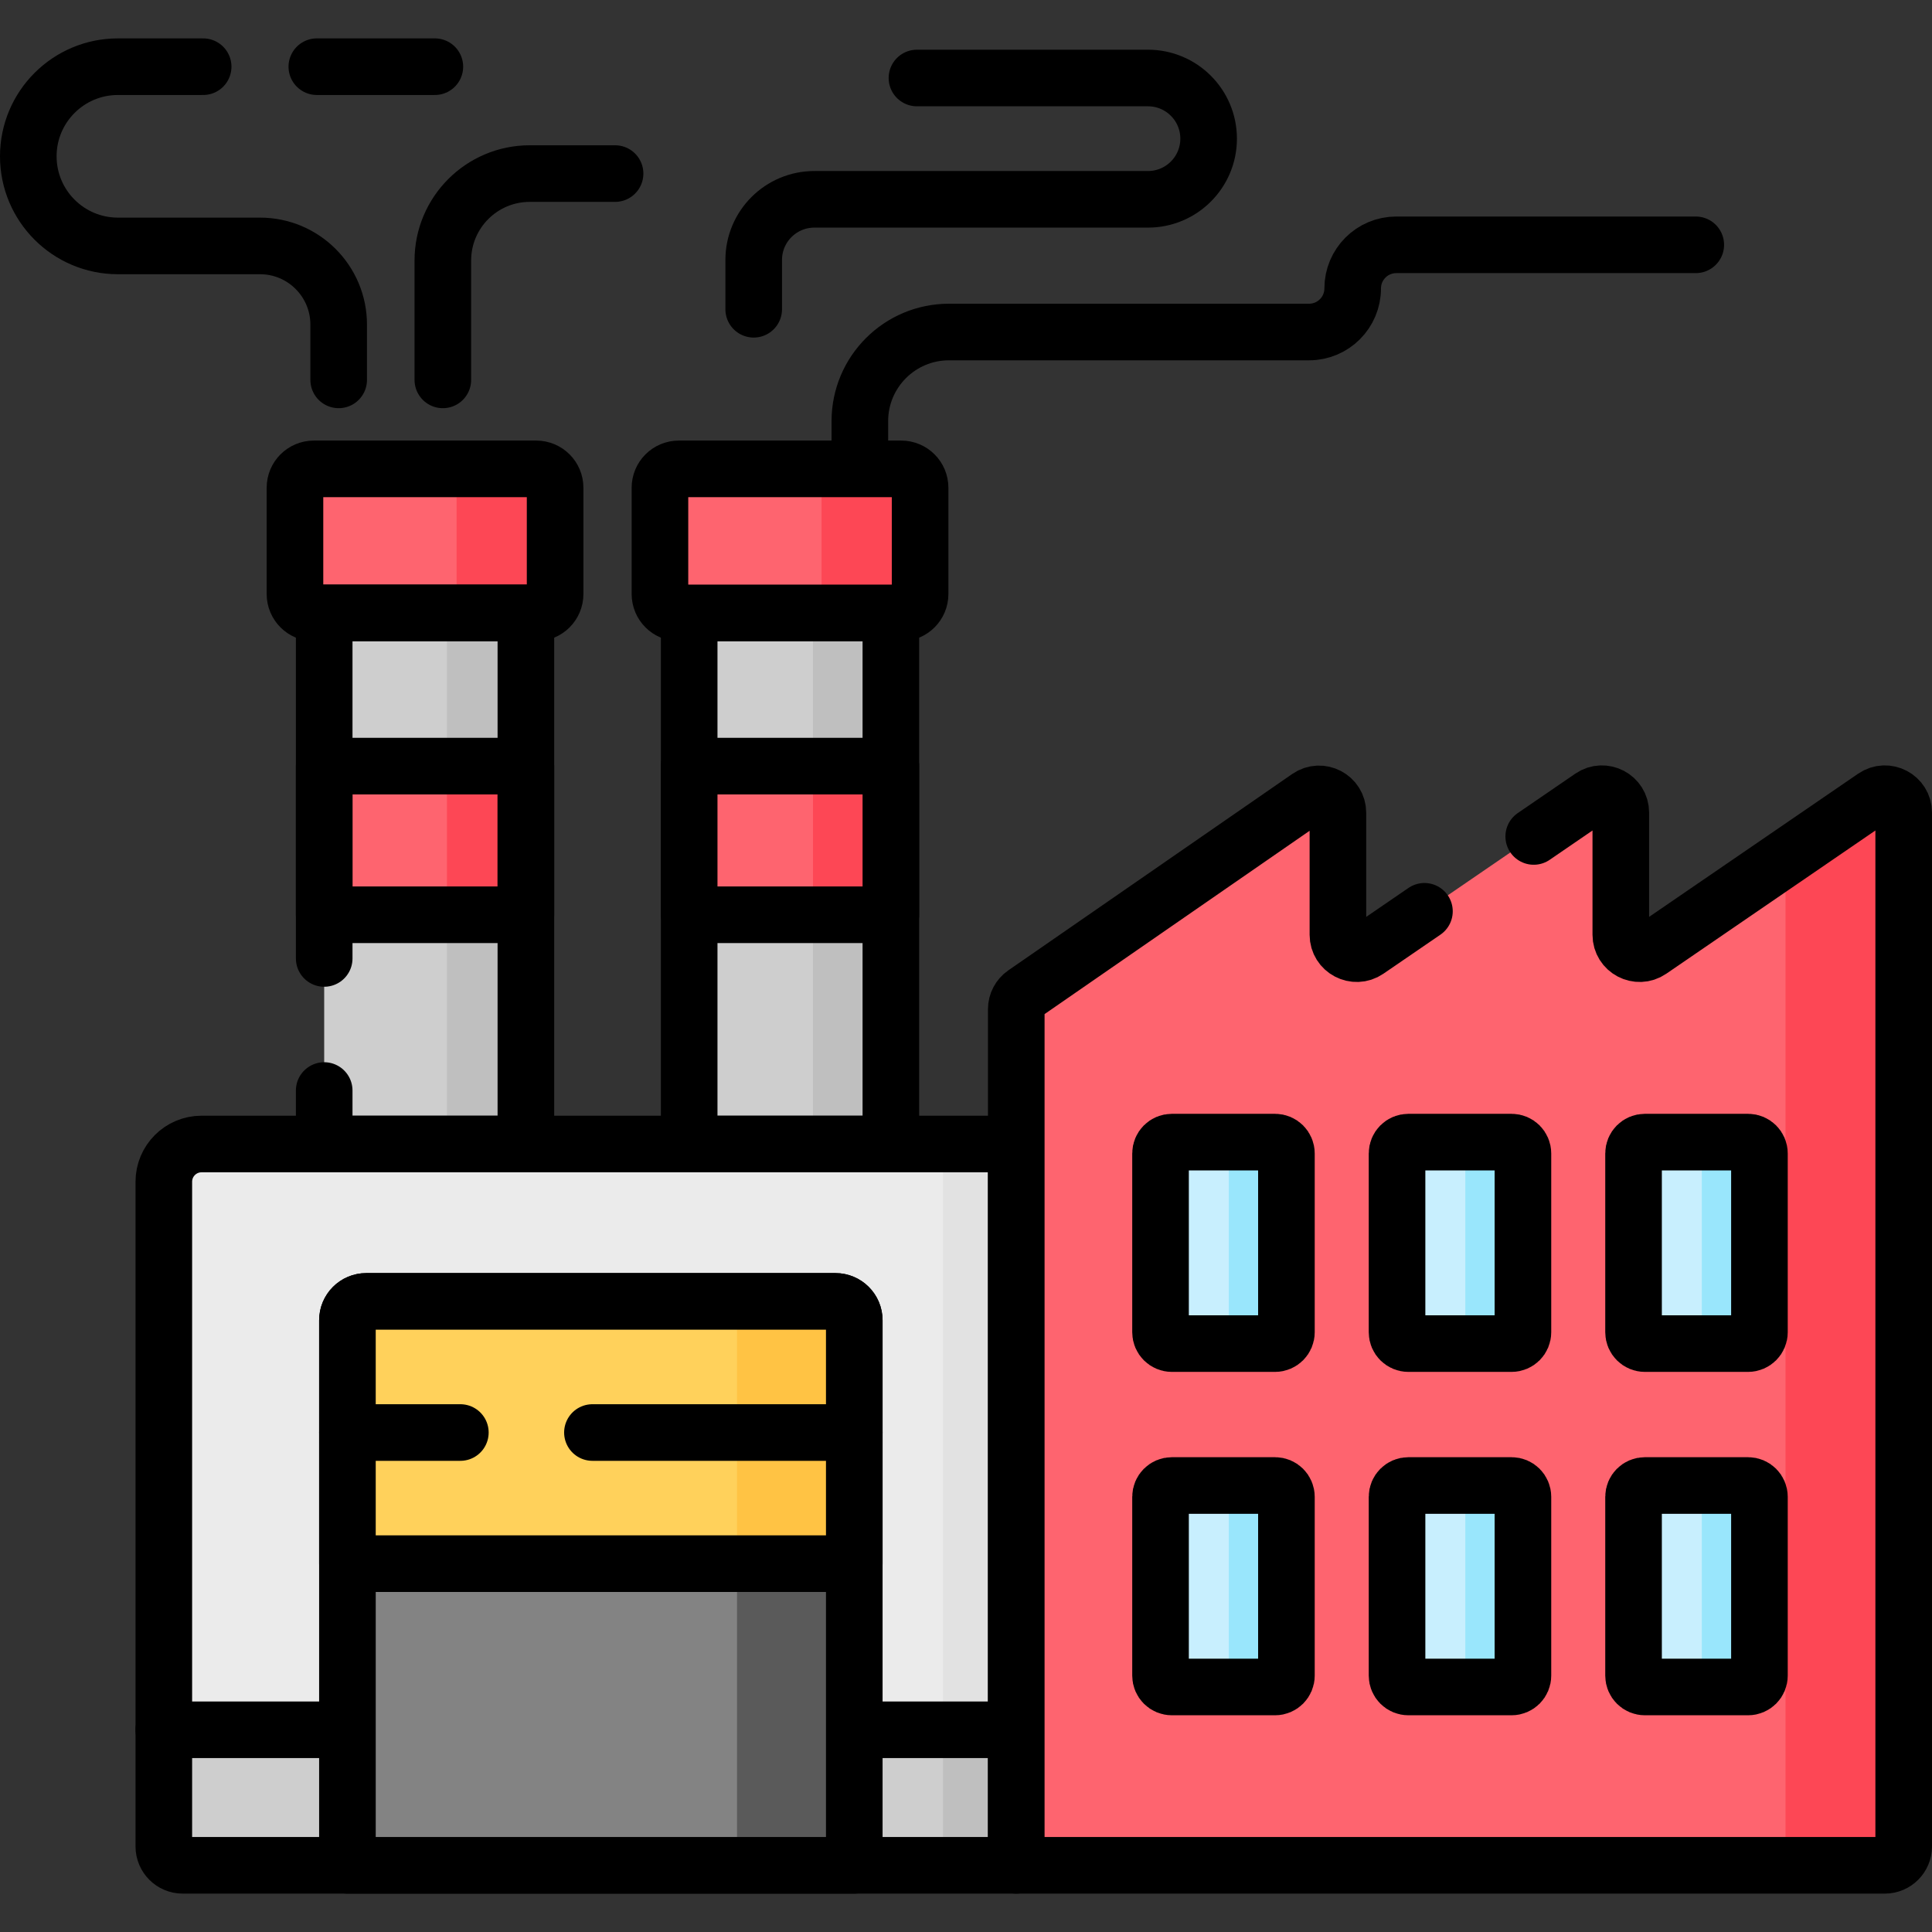
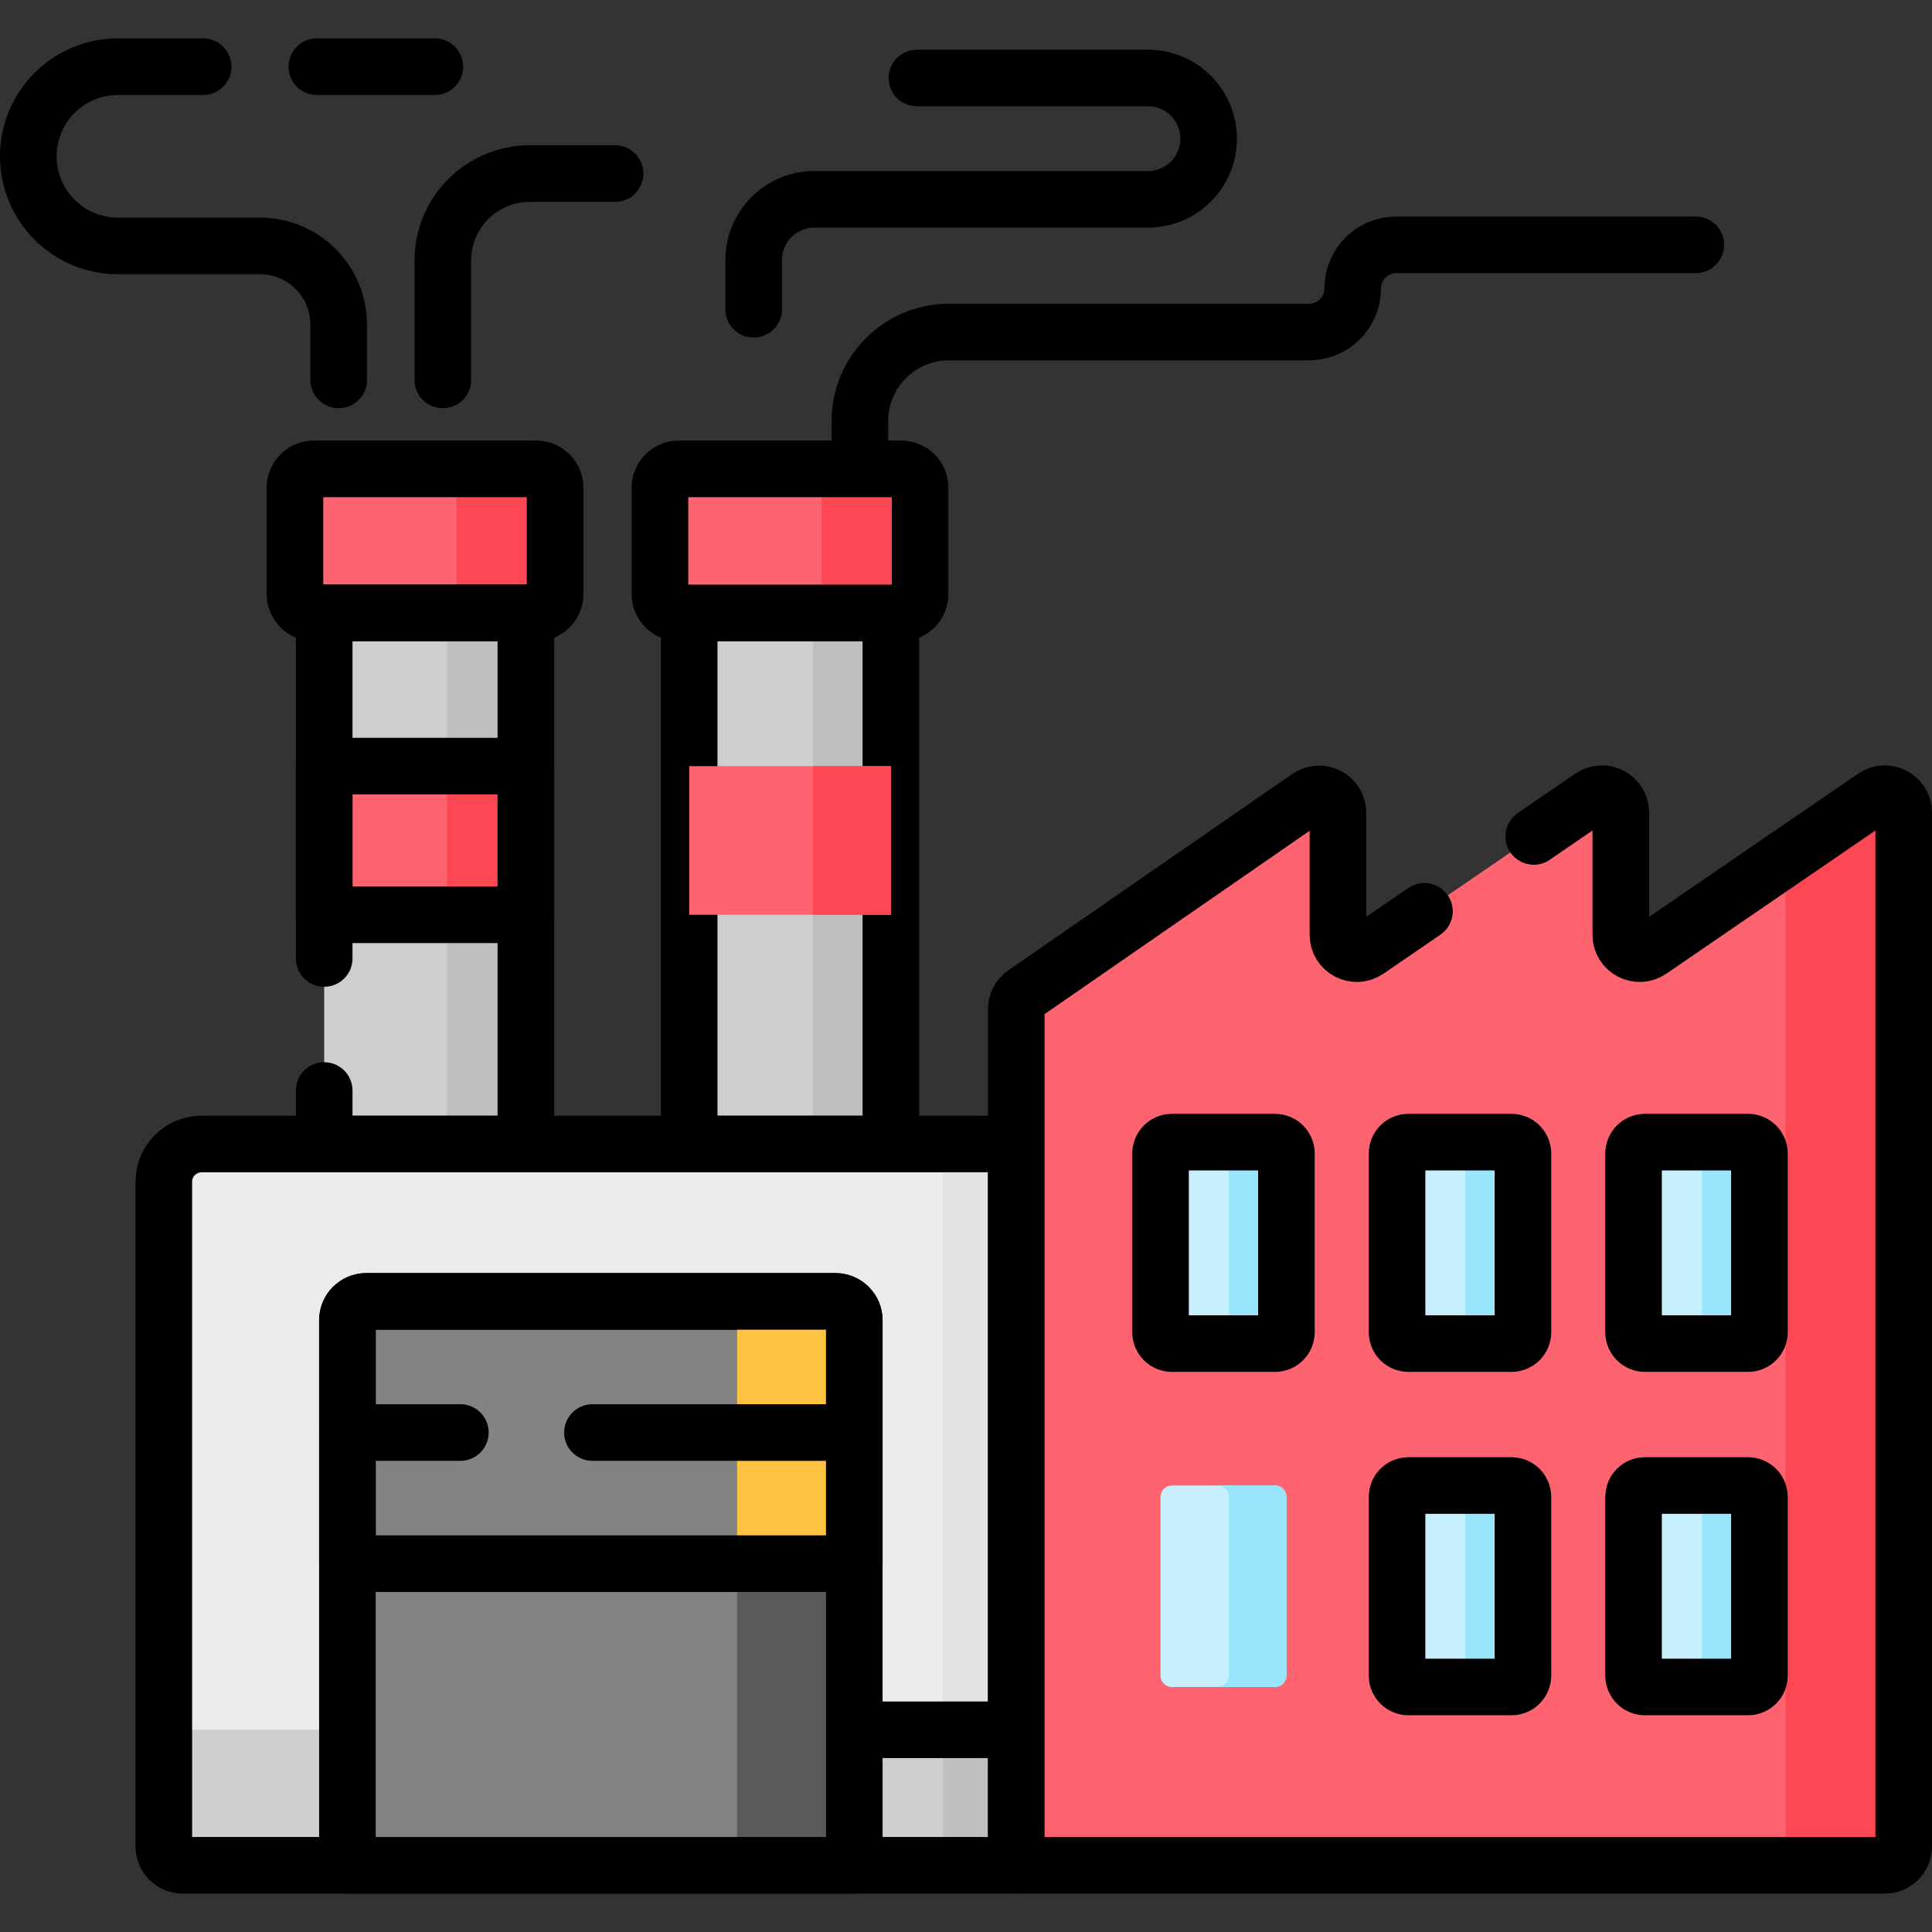
<svg xmlns="http://www.w3.org/2000/svg" id="Capa_1" x="0px" y="0px" viewBox="0 0 512 512" style="enable-background:new 0 0 512 512;" xml:space="preserve" width="512" height="512">
  <rect x="0" y="0" width="512" height="512" fill="#333333" stroke="none" />
  <g>
    <path style="fill:none;stroke:#000000;stroke-width:15;stroke-linecap:round;stroke-linejoin:round;stroke-miterlimit:10;" d="&#10;&#09;&#09;M449.397,64.879h-79.368c-6.381,0-11.554,5.173-11.554,11.554v0c0,6.381-5.173,11.554-11.554,11.554H251.49&#10;&#09;&#09;c-13.045,0-23.62,10.575-23.62,23.62v12.65" />
    <g>
      <rect x="85.915" y="161.422" style="fill:#CECECE;" width="53.449" height="142.751" />
      <rect x="118.449" y="161.422" style="fill:#BFBFBF;" width="20.915" height="142.751" />
      <path style="fill:#FE646F;" d="M83.169,124.256h58.942c2.761,0,5,2.239,5,5v28.166c0,2.761-2.239,5-5,5H83.169&#10;&#09;&#09;&#09;c-2.761,0-5-2.239-5-5v-28.166C78.169,126.495,80.408,124.256,83.169,124.256z" />
      <path style="fill:#FD4755;" d="M142.111,124.256H116c2.761,0,5,2.239,5,5v28.166c0,2.761-2.239,5-5,5h26.111c2.761,0,5-2.239,5-5&#10;&#09;&#09;&#09;v-28.166C147.111,126.495,144.872,124.256,142.111,124.256z" />
      <rect x="85.915" y="203.035" transform="matrix(-1 -4.490509e-11 4.490509e-11 -1 225.28 445.459)" style="fill:#FE646F;" width="53.449" height="39.389" />
      <rect x="118.449" y="203.035" style="fill:#FD4755;" width="20.915" height="39.389" />
    </g>
    <rect x="182.64" y="161.422" style="fill:#CECECE;" width="53.449" height="142.751" />
    <rect x="215.449" y="161.422" style="fill:#BFBFBF;" width="20.64" height="142.751" />
    <polyline style="fill:none;stroke:#000000;stroke-width:15;stroke-linecap:round;stroke-linejoin:round;stroke-miterlimit:10;" points="&#10;&#09;&#09;85.915,289 85.915,303.173 139.365,303.173 139.365,162.422 85.915,162.422 85.915,254 &#09;" />
    <rect x="182.64" y="162.422" style="fill:none;stroke:#000000;stroke-width:15;stroke-linecap:round;stroke-linejoin:round;stroke-miterlimit:10;" width="53.449" height="140.751" />
    <path style="fill:#FE646F;" d="M238.836,124.256h-58.942c-2.761,0-5,2.239-5,5v28.166c0,2.761,2.239,5,5,5h58.942&#10;&#09;&#09;c2.761,0,5-2.239,5-5v-28.166C243.836,126.495,241.597,124.256,238.836,124.256z" />
    <path style="fill:#FD4755;" d="M238.836,124.256h-26.111c2.761,0,5,2.239,5,5v28.166c0,2.761-2.239,5-5,5h26.111&#10;&#09;&#09;c2.761,0,5-2.239,5-5v-28.166C243.836,126.495,241.597,124.256,238.836,124.256z" />
    <path style="fill:none;stroke:#000000;stroke-width:15;stroke-linecap:round;stroke-linejoin:round;stroke-miterlimit:10;" d="&#10;&#09;&#09;M83.169,124.256h58.942c2.761,0,5,2.239,5,5v28.166c0,2.761-2.239,5-5,5H83.169c-2.761,0-5-2.239-5-5v-28.166&#10;&#09;&#09;C78.169,126.495,80.408,124.256,83.169,124.256z" />
    <path style="fill:none;stroke:#000000;stroke-width:15;stroke-linecap:round;stroke-linejoin:round;stroke-miterlimit:10;" d="&#10;&#09;&#09;M238.836,124.256h-58.942c-2.761,0-5,2.239-5,5v28.166c0,2.761,2.239,5,5,5h58.942c2.761,0,5-2.239,5-5v-28.166&#10;&#09;&#09;C243.836,126.495,241.597,124.256,238.836,124.256z" />
    <rect x="182.64" y="203.035" style="fill:#FE646F;" width="53.449" height="39.389" />
    <rect x="215.449" y="203.035" style="fill:#FD4755;" width="20.64" height="39.389" />
    <rect x="85.915" y="203.035" transform="matrix(-1 -4.490509e-11 4.490509e-11 -1 225.28 445.459)" style="fill:none;stroke:#000000;stroke-width:15;stroke-linecap:round;stroke-linejoin:round;stroke-miterlimit:10;" width="53.449" height="39.389" />
-     <rect x="182.64" y="203.035" style="fill:none;stroke:#000000;stroke-width:15;stroke-linecap:round;stroke-linejoin:round;stroke-miterlimit:10;" width="53.449" height="39.389" />
    <path style="fill:#EBEBEB;" d="M270.323,303.173H53.414c-5.523,0-10,4.477-10,10v176.154c0,2.761,2.239,5,5,5h221.909V303.173z" />
    <rect x="249.909" y="303.173" style="fill:#E2E2E2;" width="20.414" height="191.154" />
    <path style="fill:#CECECE;" d="M270.323,458.413H43.414v30.914c0,2.761,2.239,5,5,5h221.909V458.413z" />
    <rect x="249.909" y="458.413" style="fill:#BFBFBF;" width="20.414" height="35.914" />
    <line style="fill:none;stroke:#000000;stroke-width:15;stroke-linecap:round;stroke-linejoin:round;stroke-miterlimit:10;" x1="269.323" y1="458.413" x2="226.393" y2="458.413" />
    <path style="fill:none;stroke:#000000;stroke-width:15;stroke-linecap:round;stroke-linejoin:round;stroke-miterlimit:10;" d="&#10;&#09;&#09;M53.414,303.173c-5.523,0-10,4.477-10,10v176.154c0,2.761,2.239,5,5,5h220.909V303.173H53.414z" />
-     <line style="fill:none;stroke:#000000;stroke-width:15;stroke-linecap:round;stroke-linejoin:round;stroke-miterlimit:10;" x1="92.071" y1="458.413" x2="43.414" y2="458.413" />
    <g>
      <path style="fill:#FE646F;" d="M429.531,247.728v-32.385c0-4.022-4.508-6.398-7.826-4.125l-59.318,40.634&#10;&#09;&#09;&#09;c-3.318,2.273-7.826-0.103-7.826-4.125v-32.332c0-4.032-4.528-6.406-7.844-4.112l-75.239,52.04&#10;&#09;&#09;&#09;c-1.35,0.934-2.156,2.471-2.156,4.112v226.89H499.5c2.761,0,5-2.239,5-5V215.344c0-4.022-4.508-6.398-7.826-4.125l-59.318,40.634&#10;&#09;&#09;&#09;C434.038,254.126,429.531,251.75,429.531,247.728z" />
    </g>
    <g>
-       <path style="fill:#FD4755;" d="M496.674,211.219l-23.497,16.096v262.011c0,2.761-2.239,5-5,5H499.5c2.761,0,5-2.239,5-5V215.344&#10;&#09;&#09;&#09;C504.5,211.322,499.992,208.946,496.674,211.219z" />
+       <path style="fill:#FD4755;" d="M496.674,211.219l-23.497,16.096v262.011H499.5c2.761,0,5-2.239,5-5V215.344&#10;&#09;&#09;&#09;C504.5,211.322,499.992,208.946,496.674,211.219z" />
    </g>
    <path style="fill:none;stroke:#000000;stroke-width:15;stroke-linecap:round;stroke-linejoin:round;stroke-miterlimit:10;" d="&#10;&#09;&#09;M377.492,241.506l-15.105,10.347c-3.318,2.273-7.826-0.103-7.826-4.125v-32.332c0-4.032-4.528-6.406-7.844-4.112l-75.239,52.041&#10;&#09;&#09;c-1.35,0.934-2.156,2.471-2.156,4.112v226.89H499.5c2.761,0,5-2.239,5-5V215.344c0-4.022-4.508-6.398-7.826-4.125l-59.318,40.634&#10;&#09;&#09;c-3.318,2.273-7.826-0.103-7.826-4.125v-32.384c0-4.022-4.508-6.398-7.826-4.125l-15.252,10.448" />
    <path style="fill:#838383;" d="M92.071,494.327h134.322V349.879c0-2.761-2.239-5-5-5H97.071c-2.761,0-5,2.239-5,5V494.327z" />
    <path style="fill:#5A5A5A;" d="M221.393,344.879h-31.071c2.761,0,5,2.239,5,5v144.448h31.071V349.879&#10;&#09;&#09;C226.393,347.118,224.154,344.879,221.393,344.879z" />
    <path style="fill:none;stroke:#000000;stroke-width:15;stroke-linecap:round;stroke-linejoin:round;stroke-miterlimit:10;" d="&#10;&#09;&#09;M92.071,494.327h134.322V349.879c0-2.761-2.239-5-5-5H97.071c-2.761,0-5,2.239-5,5V494.327z" />
-     <path style="fill:#FFD15B;" d="M221.393,344.879H97.071c-2.761,0-5,2.239-5,5v64.51h134.322v-64.51&#10;&#09;&#09;C226.393,347.118,224.154,344.879,221.393,344.879z" />
    <path style="fill:#FFC344;" d="M221.393,344.879h-31.071c2.761,0,5,2.239,5,5v64.51h31.071v-64.51&#10;&#09;&#09;C226.393,347.118,224.154,344.879,221.393,344.879z" />
    <path style="fill:none;stroke:#000000;stroke-width:15;stroke-linecap:round;stroke-linejoin:round;stroke-miterlimit:10;" d="&#10;&#09;&#09;M221.393,344.879H97.071c-2.761,0-5,2.239-5,5v64.51h134.322v-64.51C226.393,347.118,224.154,344.879,221.393,344.879z" />
    <line style="fill:none;stroke:#000000;stroke-width:15;stroke-linecap:round;stroke-linejoin:round;stroke-miterlimit:10;" x1="226.393" y1="379.634" x2="157" y2="379.634" />
    <line style="fill:none;stroke:#000000;stroke-width:15;stroke-linecap:round;stroke-linejoin:round;stroke-miterlimit:10;" x1="122" y1="379.634" x2="92.071" y2="379.634" />
    <g>
      <path style="fill:#C8EFFE;" d="M337.914,356.065h-27.361c-1.657,0-3-1.343-3-3v-47.391c0-1.657,1.343-3,3-3h27.361&#10;&#09;&#09;&#09;c1.657,0,3,1.343,3,3v47.391C340.914,354.721,339.571,356.065,337.914,356.065z" />
      <path style="fill:#C8EFFE;" d="M400.592,356.065h-27.361c-1.657,0-3-1.343-3-3v-47.391c0-1.657,1.343-3,3-3h27.361&#10;&#09;&#09;&#09;c1.657,0,3,1.343,3,3v47.391C403.592,354.721,402.249,356.065,400.592,356.065z" />
      <path style="fill:#C8EFFE;" d="M463.269,356.065h-27.361c-1.657,0-3-1.343-3-3v-47.391c0-1.657,1.343-3,3-3h27.361&#10;&#09;&#09;&#09;c1.657,0,3,1.343,3,3v47.391C466.269,354.721,464.926,356.065,463.269,356.065z" />
      <path style="fill:#99E6FC;" d="M463.269,302.673H448c1.657,0,3,1.343,3,3v47.391c0,1.657-1.343,3-3,3h15.269c1.657,0,3-1.343,3-3&#10;&#09;&#09;&#09;v-47.391C466.269,304.017,464.926,302.673,463.269,302.673z" />
    </g>
    <g>
      <path style="fill:#C8EFFE;" d="M337.914,447.065h-27.361c-1.657,0-3-1.343-3-3v-47.391c0-1.657,1.343-3,3-3h27.361&#10;&#09;&#09;&#09;c1.657,0,3,1.343,3,3v47.391C340.914,445.721,339.571,447.065,337.914,447.065z" />
      <path style="fill:#C8EFFE;" d="M400.592,447.065h-27.361c-1.657,0-3-1.343-3-3v-47.391c0-1.657,1.343-3,3-3h27.361&#10;&#09;&#09;&#09;c1.657,0,3,1.343,3,3v47.391C403.592,445.721,402.249,447.065,400.592,447.065z" />
      <path style="fill:#C8EFFE;" d="M463.269,447.065h-27.361c-1.657,0-3-1.343-3-3v-47.391c0-1.657,1.343-3,3-3h27.361&#10;&#09;&#09;&#09;c1.657,0,3,1.343,3,3v47.391C466.269,445.721,464.926,447.065,463.269,447.065z" />
      <path style="fill:#99E6FC;" d="M463.269,393.673H448c1.657,0,3,1.343,3,3v47.391c0,1.657-1.343,3-3,3h15.269c1.657,0,3-1.343,3-3&#10;&#09;&#09;&#09;v-47.391C466.269,395.017,464.926,393.673,463.269,393.673z" />
      <path style="fill:#99E6FC;" d="M337.914,393.673h-15.269c1.657,0,3,1.343,3,3v47.391c0,1.657-1.343,3-3,3h15.269&#10;&#09;&#09;&#09;c1.657,0,3-1.343,3-3v-47.391C340.914,395.017,339.571,393.673,337.914,393.673z" />
      <path style="fill:#99E6FC;" d="M400.592,302.673h-15.269c1.657,0,3,1.343,3,3v47.391c0,1.657-1.343,3-3,3h15.269&#10;&#09;&#09;&#09;c1.657,0,3-1.343,3-3v-47.391C403.592,304.017,402.249,302.673,400.592,302.673z" />
      <path style="fill:#99E6FC;" d="M337.914,302.673h-15.269c1.657,0,3,1.343,3,3v47.391c0,1.657-1.343,3-3,3h15.269&#10;&#09;&#09;&#09;c1.657,0,3-1.343,3-3v-47.391C340.914,304.017,339.571,302.673,337.914,302.673z" />
      <path style="fill:#99E6FC;" d="M400.592,393.673h-15.269c1.657,0,3,1.343,3,3v47.391c0,1.657-1.343,3-3,3h15.269&#10;&#09;&#09;&#09;c1.657,0,3-1.343,3-3v-47.391C403.592,395.017,402.249,393.673,400.592,393.673z" />
    </g>
    <g>
      <path style="fill:none;stroke:#000000;stroke-width:15;stroke-linecap:round;stroke-linejoin:round;stroke-miterlimit:10;" d="&#10;&#09;&#09;&#09;M337.914,356.065h-27.361c-1.657,0-3-1.343-3-3v-47.391c0-1.657,1.343-3,3-3h27.361c1.657,0,3,1.343,3,3v47.391&#10;&#09;&#09;&#09;C340.914,354.721,339.571,356.065,337.914,356.065z" />
      <path style="fill:none;stroke:#000000;stroke-width:15;stroke-linecap:round;stroke-linejoin:round;stroke-miterlimit:10;" d="&#10;&#09;&#09;&#09;M400.592,356.065h-27.361c-1.657,0-3-1.343-3-3v-47.391c0-1.657,1.343-3,3-3h27.361c1.657,0,3,1.343,3,3v47.391&#10;&#09;&#09;&#09;C403.592,354.721,402.249,356.065,400.592,356.065z" />
      <path style="fill:none;stroke:#000000;stroke-width:15;stroke-linecap:round;stroke-linejoin:round;stroke-miterlimit:10;" d="&#10;&#09;&#09;&#09;M463.269,356.065h-27.361c-1.657,0-3-1.343-3-3v-47.391c0-1.657,1.343-3,3-3h27.361c1.657,0,3,1.343,3,3v47.391&#10;&#09;&#09;&#09;C466.269,354.721,464.926,356.065,463.269,356.065z" />
    </g>
    <g>
-       <path style="fill:none;stroke:#000000;stroke-width:15;stroke-linecap:round;stroke-linejoin:round;stroke-miterlimit:10;" d="&#10;&#09;&#09;&#09;M337.914,447.065h-27.361c-1.657,0-3-1.343-3-3v-47.391c0-1.657,1.343-3,3-3h27.361c1.657,0,3,1.343,3,3v47.391&#10;&#09;&#09;&#09;C340.914,445.721,339.571,447.065,337.914,447.065z" />
      <path style="fill:none;stroke:#000000;stroke-width:15;stroke-linecap:round;stroke-linejoin:round;stroke-miterlimit:10;" d="&#10;&#09;&#09;&#09;M400.592,447.065h-27.361c-1.657,0-3-1.343-3-3v-47.391c0-1.657,1.343-3,3-3h27.361c1.657,0,3,1.343,3,3v47.391&#10;&#09;&#09;&#09;C403.592,445.721,402.249,447.065,400.592,447.065z" />
      <path style="fill:none;stroke:#000000;stroke-width:15;stroke-linecap:round;stroke-linejoin:round;stroke-miterlimit:10;" d="&#10;&#09;&#09;&#09;M463.269,447.065h-27.361c-1.657,0-3-1.343-3-3v-47.391c0-1.657,1.343-3,3-3h27.361c1.657,0,3,1.343,3,3v47.391&#10;&#09;&#09;&#09;C466.269,445.721,464.926,447.065,463.269,447.065z" />
    </g>
    <line style="fill:#FFFFFF;stroke:#000000;stroke-width:15;stroke-linecap:round;stroke-linejoin:round;stroke-miterlimit:10;" x1="115.241" y1="17.673" x2="83.962" y2="17.673" />
    <path style="fill:none;stroke:#000000;stroke-width:15;stroke-linecap:round;stroke-linejoin:round;stroke-miterlimit:10;" d="&#10;&#09;&#09;M89.754,100.673V86.025c0-11.517-9.336-20.853-20.853-20.853H31.249C18.133,65.172,7.5,54.539,7.5,41.423v0&#10;&#09;&#09;c0-13.116,10.633-23.749,23.749-23.749H53.84" />
    <path style="fill:none;stroke:#000000;stroke-width:15;stroke-linecap:round;stroke-linejoin:round;stroke-miterlimit:10;" d="&#10;&#09;&#09;M199.739,81.958V68.897c0-8.878,7.197-16.075,16.075-16.075h88.41c8.878,0,16.075-7.197,16.075-16.075v0&#10;&#09;&#09;c0-8.878-7.197-16.075-16.075-16.075H243" />
    <path style="fill:none;stroke:#000000;stroke-width:15;stroke-linecap:round;stroke-linejoin:round;stroke-miterlimit:10;" d="&#10;&#09;&#09;M117.357,100.673V69.042c0-12.727,10.317-23.043,23.043-23.043H163" />
  </g>
</svg>